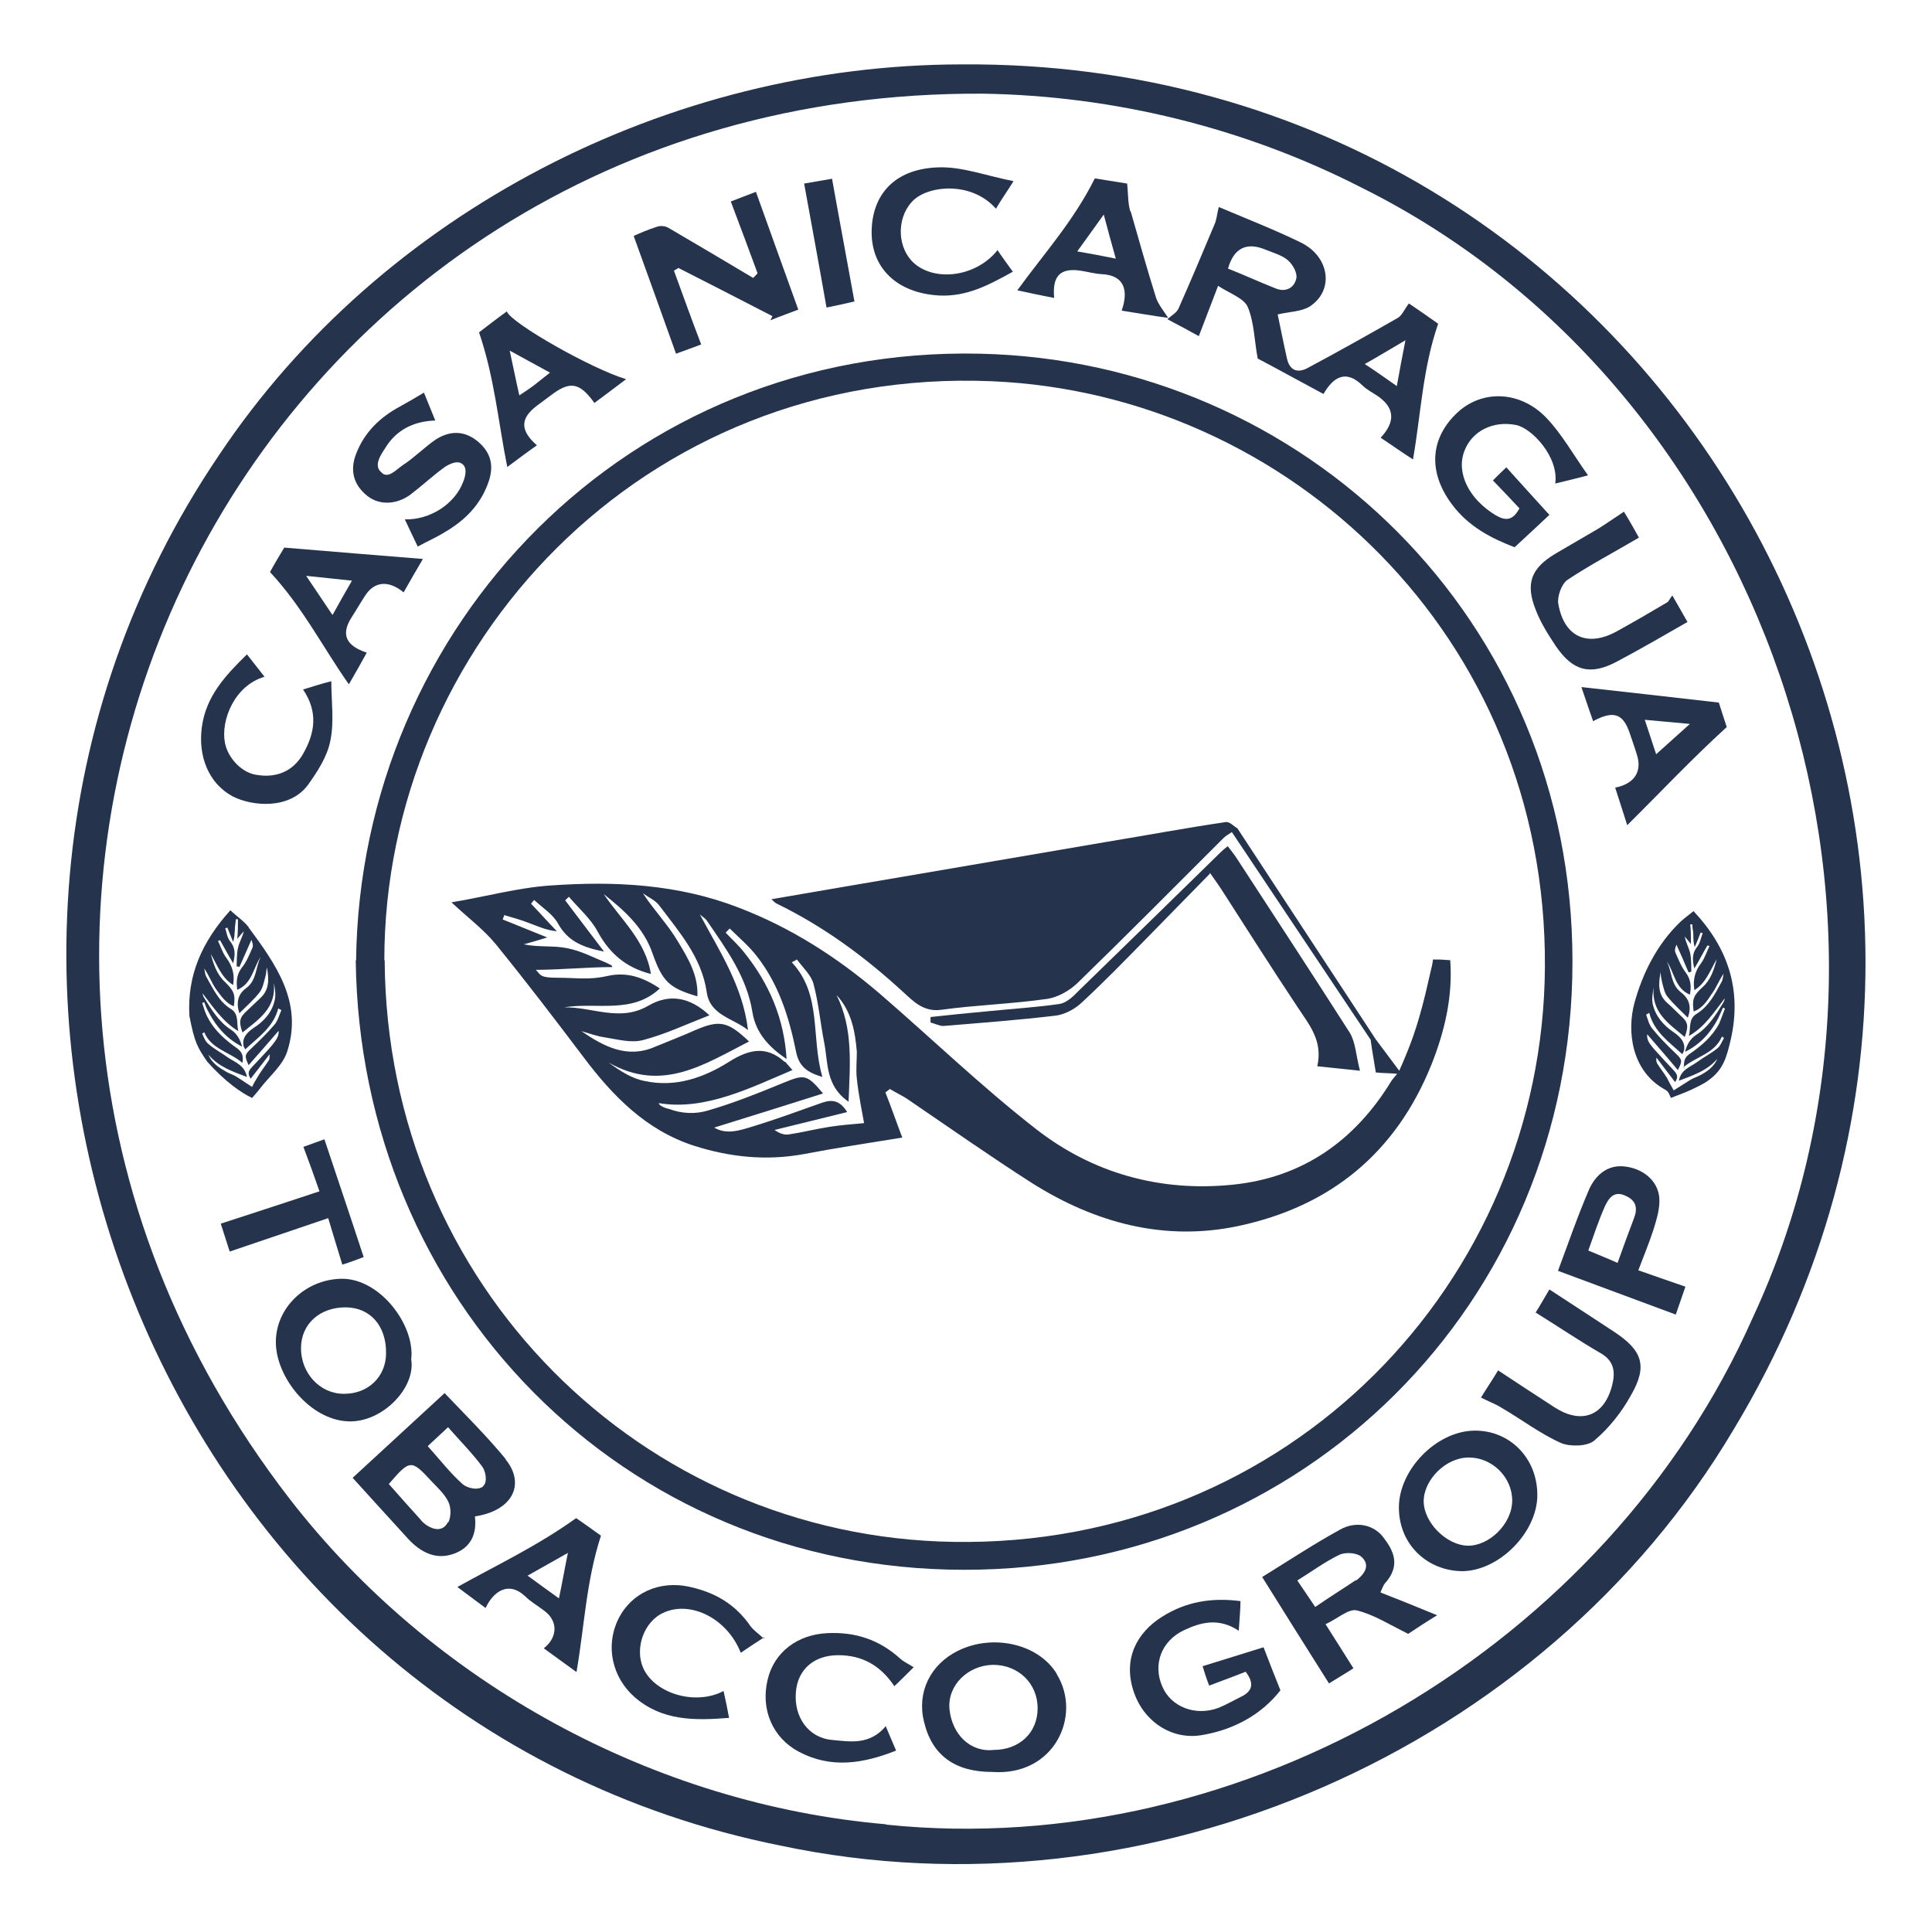
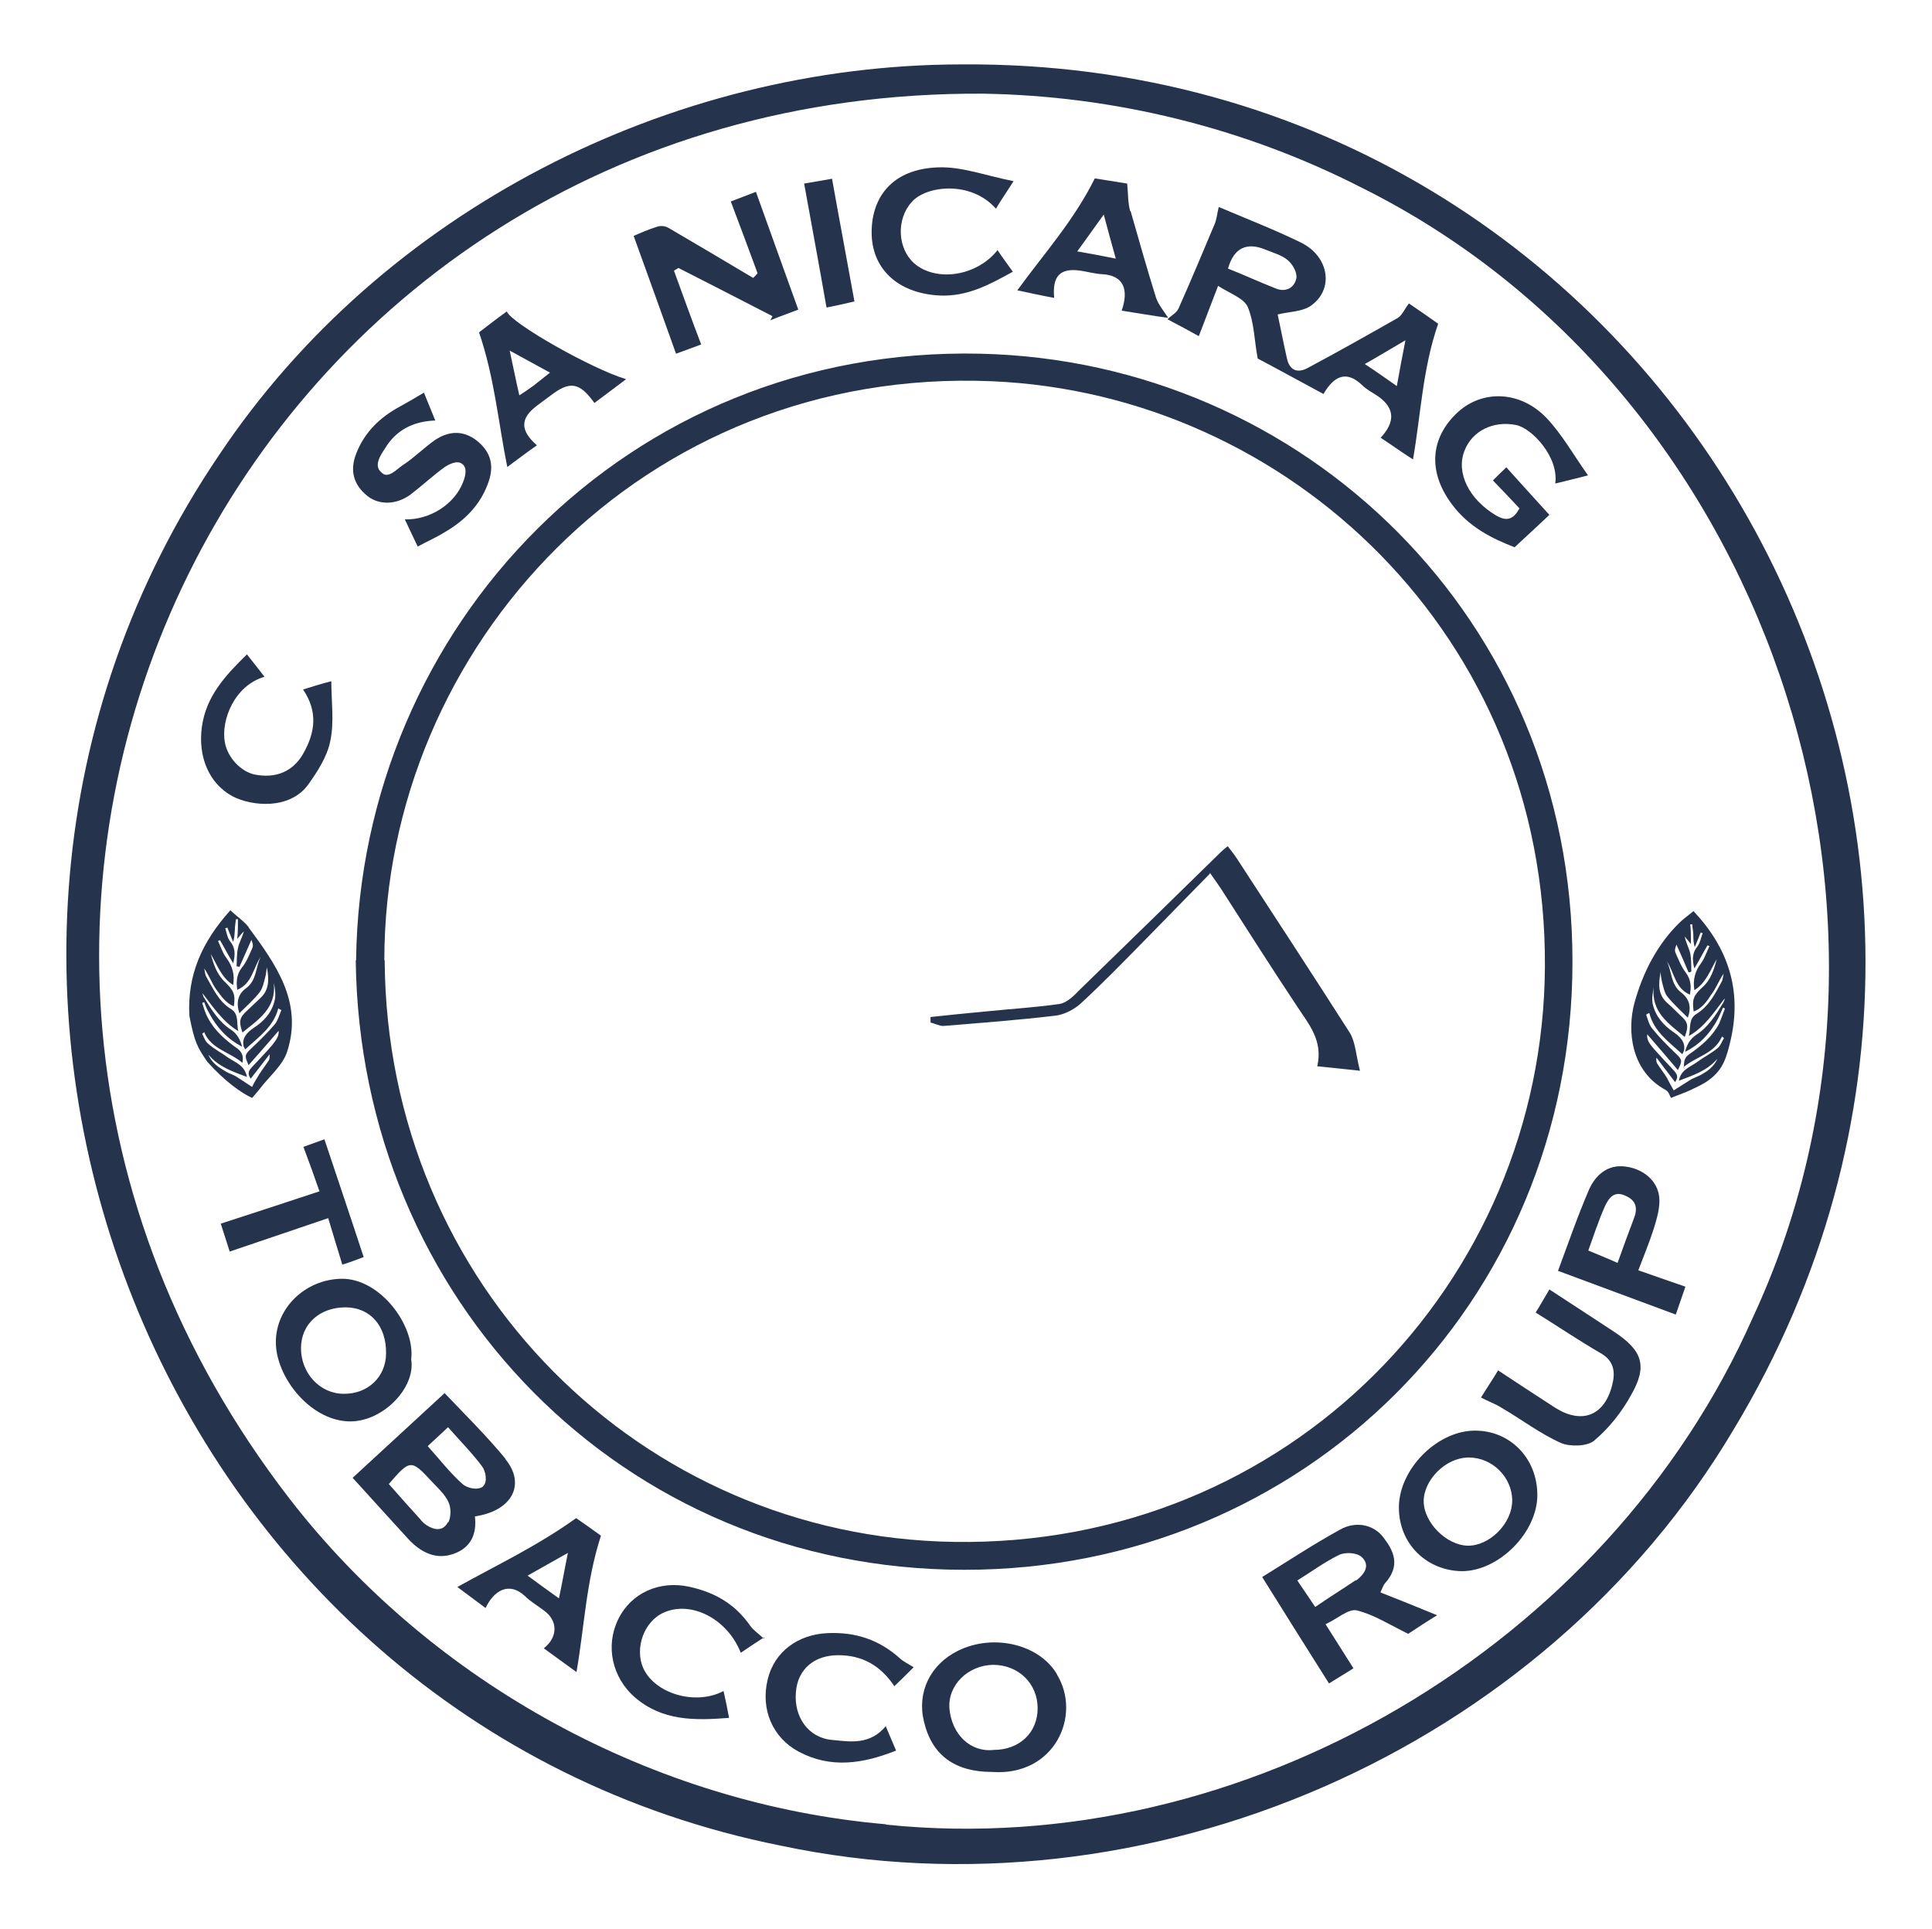
<svg xmlns="http://www.w3.org/2000/svg" version="1.1" viewBox="0 0 561 560">
  <defs>
    <style>
      .cls-1 {
        fill: #25334d;
      }
    </style>
  </defs>
  <g>
    <g id="Layer_1">
      <g id="Layer_1-2" data-name="Layer_1">
        <g id="Layer_1-2">
          <g>
            <path class="cls-1" d="M279.3,18.7c205.1-1.5,329.4,221.5,224.2,396.2-55.5,93.6-170.6,143.5-276.8,121C45.7,499.7-39.3,283.9,63.7,132,110.9,61.4,194.4,18.8,279.1,18.7h.2,0ZM257.3,529.8c104.1,10.7,209.6-52,251.7-147.3,55-118.2,3.6-269.7-113.6-328-34-17.4-71.9-26.7-110-27.3-215.3-1.2-332.9,237.5-201.3,408,41.5,53.6,105.8,88.7,173.2,94.5h.2-.2Z" />
            <path class="cls-1" d="M103.4,278.8c1.2-97.1,79-178.4,181.2-176.1,93.9,2.1,172.1,77.2,172,176.6,0,99.3-78.4,176.6-176.6,176.5-99.3,0-175.5-78.6-176.7-176.9h0ZM111.7,278.9c.6,94.4,74.8,167.4,165.2,168.8,97.3,1.6,171.2-75.4,171.7-167,.6-96-74.5-166.3-160.5-170-101.5-4.3-176.5,77.1-176.5,168.1h.1Z" />
            <path class="cls-1" d="M220,79.4c-2.5-6.8-5-13.5-7.8-20.9,2-.8,4.8-1.8,7.3-2.8,4.1,11.4,8.1,22.6,12.3,34.2-2.3.9-5.2,1.9-8.1,3.1.2-.4.4-.8.6-1.2-9.1-4.7-18.1-9.3-27.3-14-.4.3-.9.5-1.3.8,2.6,7.1,5.1,14.1,7.9,21.4-2,.8-4.9,1.8-7.3,2.7-4.1-11.4-8.1-22.7-12.3-34.2,1.8-.8,4.3-1.9,6.9-2.7.9-.3,2.2-.2,3.1.3,8.2,4.8,16.5,9.7,24.7,14.6.5-.5,1-1,1.4-1.5h0v.2Z" />
-             <path class="cls-1" d="M351.1,489.4c-.7-1.8-1.4-3.9-1.9-5.6,6.2-1.9,12.2-3.8,17.7-5.5,1.6,4.2,3.1,8,4.9,12.5-5.3,6.8-13.2,11.4-22.8,13-8.7,1.5-16.9-3.9-19.8-12.6-3.2-9.5.9-17.2,8.3-21.8,6.8-4.3,14.3-5.6,22.7-4.5,0,2.6-.3,5.1-.5,8.6-5.9-3.9-11.1-2.4-15.8-.2-6.7,3.1-9.2,10-6.4,16.4,2.5,5.9,9.6,8.7,16.3,6.2,2.2-.9,4.3-2.1,6.5-3.2,3.4-1.6,4-3.9,1.4-7.3-3.2,1.3-6.6,2.5-10.5,4h-.1Z" />
            <path class="cls-1" d="M461.2,138c-4.1,1.1-6.8,1.7-9.6,2.4,1.1-7.7-6.8-16.1-11.4-17-6.6-1.3-12.8,1.7-15,7.6-2.4,6.3,1.3,13.9,9.1,18.6,2.9,1.7,5,1.6,6.9-2-2.4-2.6-4.9-5.2-7.7-8.1,1.1-1.1,2.6-2.6,3.9-3.8,4.4,4.9,8.5,9.4,12.5,13.8-3.2,3-6.4,6-10.1,9.4-6.5-2.5-13.4-5.9-18.3-12.6-6.9-9.3-6.3-19.2,1.9-26.7,7.2-6.5,18.1-6.1,25.6,1.7,4.5,4.7,7.7,10.5,12.1,16.7h.1Z" />
            <path class="cls-1" d="M117.6,150.8c7.3.2,14.5-4.5,16.9-10.9.6-1.5,1.3-4.1-.3-5.2-1.4-1.1-3.6,0-4.9.8-3.5,2.5-6.7,5.5-10.1,8.1-4.1,3-9,3.1-12.4.5-4.1-3.2-5.3-7.4-3.4-12.3,2.4-6.3,7-10.7,12.8-13.8,2.2-1.2,4.4-2.5,6.9-4,1,2.4,2,5,3.3,8.1-6.5.2-11.5,2.9-14.6,8.1-1.2,1.8-3.4,5-1.1,6.9,1.9,2.2,4.5-.9,6.2-2,3.4-2.2,6.2-5.1,9.5-7.4,4-2.6,8.1-2.8,12,.2,3.9,3.1,5.2,6.9,3.5,11.9-2.3,6.8-7,11.4-12.9,14.8-2.4,1.5-5,2.6-7.7,4.1-1.2-2.5-2.4-5-3.7-7.8v-.2h0Z" />
            <g>
              <path class="cls-1" d="M69.1,278.1" />
              <path class="cls-1" d="M70,285.9c-.6-.3-1.2-.5-1.7-.8" />
            </g>
            <path class="cls-1" d="M430.1,405.7c1.7-2.8,3.5-5.4,4.9-7.8,5.6,3.7,11.1,7.3,16.5,10.8,7.7,4.9,14.3,2.5,16.6-6.4,1-3.8.7-7.2-3.5-9.5-6.2-3.6-12.1-7.6-18.7-11.7,1.2-1.8,2.6-4.4,4-6.7,6.4,4.2,12.6,8.2,18.8,12.3,8.2,5.4,9.8,9.9,4.9,18.4-2.7,4.9-6.4,9.6-10.7,13.2-2,1.7-7,1.8-9.6.7-6.1-2.7-11.5-6.9-17.4-10.3-1.7-1.1-3.6-1.7-6-3h.2Z" />
-             <path class="cls-1" d="M471.5,148.5c1.5,2.4,3,5.1,4.4,7.6-7.1,4.2-14.2,7.9-20.8,12.3-1.7,1.2-3,4.9-2.6,7,1.7,9.6,8.5,12.6,17,7.9,4.9-2.7,9.7-5.5,14.6-8.4.5-.3.7-1,1.5-2,1.6,2.8,3.1,5.4,4.4,7.7-7,4-13.7,7.9-20.5,11.5-7.7,4.1-12.8,2.8-17.8-4.6-2.2-3.3-4.4-6.8-5.8-10.5-3-7.6-1.3-12,5.7-16.2,4.2-2.5,8.3-4.8,12.5-7.3,2.4-1.5,4.7-3.1,7.4-4.9h0Z" />
            <path class="cls-1" d="M221.9,475.4c-2.3,1.5-4.5,2.9-6.8,4.5-3.9-9.9-14.4-15.2-22.3-11.7-5.8,2.5-8.6,10.4-6,16.2,3.4,7.4,15.2,10.9,23.3,6.6.6,2.6,1.1,5.1,1.6,7.8-10.1.8-19.4.9-27.4-6-6.5-5.7-8.6-14.8-4.8-22.6s12.1-11.3,20.5-9.5c7.5,1.6,13.4,5,17.8,11.3,1,1.4,2.4,2.3,3.9,3.7h.2v-.3Z" />
            <path class="cls-1" d="M96.2,197.6c0,6.1.9,12-.3,17.6-.9,4.5-3.7,8.8-6.4,12.6-5.3,7.3-16.2,6.4-22,3.4-7-3.8-10-11.7-8.9-20,1.2-9,6.7-14.9,13.1-21.2,1.6,2,3.3,4.2,5.1,6.5-8.8,2.6-12.7,12.7-11.5,19.1.8,4.4,4.7,8.5,8.7,9.3,6.1,1.2,11.1-.9,14-6,3.5-6.1,4.4-12.2,0-18.7,2.7-.8,5-1.6,8.2-2.4v-.2h0Z" />
            <path class="cls-1" d="M289.5,72.4c1.6,2.4,3.1,4.4,4.6,6.5-6.9,3.8-13.3,7.3-21.4,6.9-12.4-.7-19.6-8.1-19.6-18.3s5.9-18.4,19.2-18.9c6.9-.3,13.9,2.4,22,4-2.2,3.5-3.7,5.6-5.1,8-7.3-8.3-20.4-6.7-24.5-1.9-4.5,5-4.1,13.5.8,17.8,6.3,5.4,18,3.8,24.1-3.8h0v-.3Z" />
            <path class="cls-1" d="M257.1,501c1.2,2.8,2.1,4.9,3.1,7.3-9.6,3.8-18.9,5.3-28.3.3-7.5-4-11.1-12.2-9-20.9,1.9-8.1,8.8-13.1,17.3-13.5,8.2-.4,15.1,1.9,21.2,7.4,1,.9,2.3,1.5,3.9,2.5-1.9,1.9-3.7,3.7-5.6,5.5-4.1-6.1-9.4-9-16.3-9s-11.8,4-12.3,10.8c-.6,7.1,3.6,13.2,10.5,13.8,5.2.5,11,1.6,15.7-4.1h-.2Z" />
            <path class="cls-1" d="M92.8,346c-1.6-4.6-3-8.5-4.7-13,1.9-.7,4.2-1.5,6.1-2.2,3.8,11.4,7.6,22.6,11.4,34.2-1.6.6-3.9,1.5-6.2,2.2-1.4-4.5-2.6-8.6-4.1-13.5-9.8,3.3-19.1,6.5-28.6,9.7-.8-2.5-1.8-5.6-2.6-8.1,9.6-3.1,19-6.2,28.7-9.4h0Z" />
            <path class="cls-1" d="M248.2,87.5c-2.5.6-5.6,1.3-8.2,1.8-2.1-12-4.3-23.9-6.5-36,2.3-.4,5.3-.9,8.1-1.4,2.1,11.8,4.3,23.4,6.5,35.6h0Z" />
            <path class="cls-1" d="M409.2,88c-1.3,1.6-2,3.5-3.3,4.3-8.6,4.9-17.3,9.8-26.1,14.5-2.9,1.6-5.3.9-6.1-2.7-1-4.4-1.8-8.6-2.7-12.8,3.3-.8,6.9-.8,9.3-2.3,7.2-4.7,5.8-14.5-2.6-18.6-7.8-3.8-15.8-6.9-23.8-10.3-.5,1.9-.6,3.7-1.3,5.2-3.4,8.1-6.8,16.2-10.4,24.3-.6,1.3-2.1,2-3.2,3.1h0c3.1,1.6,6.2,3.3,9.1,4.9,1.9-5,3.6-9.4,5.6-14.6,3.4,2.2,7.5,3.6,8.6,6.1,1.9,4.5,1.9,9.7,2.9,15,5.7,3,12.4,6.7,19.1,10.3,2.9-5,6.5-7.1,11.2-2.6,1.4,1.4,3.1,2.2,4.7,3.3,4.8,3.4,5,7.4.7,12,3.2,2.1,6.4,4.4,9.4,6.3,2.3-13.3,2.8-26.4,7.3-39.4-2.4-1.7-5.5-3.9-8.5-5.9h0ZM356.6,77.9c1.7-5.9,5.4-7.7,10.9-5.4,2.2.9,4.8,1.6,6.5,3.1,1.4,1.2,2.8,3.7,2.4,5.3-.6,2.7-3.1,4.1-6.1,2.8-4.6-1.8-9.1-3.9-13.7-5.7h0ZM405.6,112.1c-3-2.1-5.8-4.1-9.3-6.4,4.1-2.3,7.5-4.4,11.8-6.9-1,5-1.7,8.9-2.5,13.3Z" />
            <path class="cls-1" d="M146.8,423.6c-5.6-6.8-11.9-13-17.7-19.1-8.9,8.2-17.7,16.3-26.7,24.6,5.1,5.6,10.6,11.7,16.1,17.7,3.6,3.9,8.1,6.3,13.4,4.3,4.9-1.8,6.6-5.8,6-10.8,10.8-1.6,14.9-9.3,8.8-16.7h0ZM130,442.1c-1.4,2.6-4,2.2-6.2.7-.7-.5-1.3-1-1.7-1.6-3.1-3.4-6.2-6.9-9.2-10.3,6.2-7.2,6.5-7.2,12.5-.7,1.7,1.8,3.8,3.7,4.8,5.9.8,1.6.8,4.3,0,5.9h-.2ZM140.3,431.6h0c-1.7,1.3-4.8.4-6-.7-3.6-3.2-6.5-7-10.1-11,2-1.9,3.8-3.5,5.9-5.5,3.5,4,7,7.5,9.9,11.4,1,1.3,1.7,4.6.2,5.8h.1Z" />
            <path class="cls-1" d="M400.9,462.2c.6-1.3.8-1.9,1.2-2.4,4.7-5.2,2.6-9.5-.4-13.4-2.8-3.7-8-4.9-12.7-2.2-7.8,4.3-15.2,9.2-22.5,13.7,6.6,10.6,12.9,20.6,19.4,30.9,2.2-1.4,4.8-2.9,7.1-4.4-2.8-4.5-5.3-8.3-8.1-12.8,3.5-1.6,6.7-4.6,9.1-4,4.9,1.2,9.4,4.1,14.9,6.8,2.1-1.4,5.3-3.5,8.4-5.4-5.6-2.3-11-4.5-16.4-6.6v-.2ZM393.7,458.8c-3.7,2.5-7.6,4.9-11.8,7.8-1.7-2.6-3.4-5-5.2-7.7,4.2-2.6,8-5.4,12.1-7.4,1.8-.9,5.2-.7,6.6.6,2.6,2.4.8,5-1.6,6.8h-.1Z" />
            <path class="cls-1" d="M119.4,394.7c1.2-9.9-9.1-23.6-20.3-23.4-10.3.2-19,8.3-19,18.4s9.8,22.5,20.9,23c9.9.5,19.8-9.7,18.4-18ZM99.8,404.7c-6.9,0-12.4-6-12.4-13.2s5.6-11.9,12.9-11.9,11.9,5.5,11.8,13.3c0,6.9-5.3,11.9-12.3,11.8h0Z" />
            <path class="cls-1" d="M306.9,486.1c-5.1-8.6-18.3-11.9-28.7-6.8-8.1,4-12,12.1-9.9,20.6,2.3,9.7,8.9,14.6,19.8,14.6,18.1,1.3,26.1-16.4,18.8-28.3h0ZM288.6,508.1c-6.8.8-12.2-4.5-12.9-11.9-.6-6.9,5.4-12.7,12.7-12.8,7.3,0,12.9,5.4,12.9,12.6s-5.4,12.1-12.7,12.1h0Z" />
            <path class="cls-1" d="M428,415.4c-11,.2-21.8,11.4-21.8,22.3s8.4,18.4,18.3,18.5c10.7,0,21.9-11.2,21.9-22.1s-8.2-18.9-18.4-18.7h0ZM426.1,448.8c-6.2-.2-12.7-6.8-12.7-12.9s6.3-12.7,13.1-12.7,12.6,5.7,12.6,12.5-6.8,13.3-13,13.1Z" />
            <path class="cls-1" d="M475.7,368.9c1.6-4.2,3.2-8.1,4.5-12.1.9-3,1.9-6.2,1.6-9.2-.5-4.8-4.7-8.3-10-8.9-4.9-.6-8.4,2.4-10.3,6.5-3.5,8.1-6.4,16.6-9.1,23.8,11.5,4.3,22.7,8.4,34.2,12.7.9-2.5,1.9-5.6,2.8-8.1-4.7-1.6-8.9-3.1-13.8-4.8h0ZM474.4,353.9c-1.6,4.2-3.1,8.3-4.7,12.8-3.1-1.4-5.7-2.4-8.5-3.6,1.6-4.5,3-8.7,4.8-12.8,1.1-2.3,2.6-4.7,6-3.1,3.2,1.4,3.6,3.7,2.4,6.7h0Z" />
-             <path class="cls-1" d="M499.1,204c-13.7-1.6-26.6-3-39.9-4.5,1.2,3.4,2.2,6.6,3.4,9.9,5.9-3.2,8.7-2.2,10.6,3.4.7,2.1,1.5,4.3,2.1,6.3,1.6,4.9-.7,8.5-6.3,9.6,1.2,3.6,2.3,7.2,3.5,10.9,9.6-9.5,18.6-19.1,28.9-28.5-.7-2-1.7-5.3-2.3-7.1h0ZM480.9,219c-1.1-3.3-2.1-6.4-3.3-10,4.1.4,7.9.7,13.1,1.2-3.8,3.4-6.6,5.9-9.8,8.8h0Z" />
            <g>
              <path class="cls-1" d="M328.2,61.4c-.7-2.4-.6-5-.9-8.1-3.1-.5-6.8-1.1-9.4-1.5-6.1,12.3-14.8,21.9-22.5,32.5,3.3.7,6.9,1.5,10.7,2.2-.6-6.4,1.8-8.8,7.7-7.9,2,.3,4.1.9,6.1,1,6.5.3,7.9,4.6,5.8,10.6,4.6.7,9,1.5,13.5,2.1-1.2-1.9-2.8-3.8-3.5-5.8-2.6-8.3-5-16.8-7.4-25.2h-.1ZM312.8,73c2.7-3.8,4.8-6.6,7.7-10.7,1.3,4.9,2.3,8.5,3.5,12.8-3.9-.8-7.1-1.4-11.2-2.1Z" />
              <path class="cls-1" d="M339.3,92.5h-.2.2Z" />
            </g>
-             <path class="cls-1" d="M82.6,158.9c-1.1,1.8-3,5-4.2,7.2,9.5,10.2,15.3,21.8,22.9,32.6,1.8-3.1,3.5-6.1,5.2-9.2-6.1-2-7.5-5.3-4.5-10.1,1.3-2,2.5-4.1,3.8-6.1,2.7-4.5,6.9-5,11.4-1.3,1.9-3.4,3.9-6.8,5.6-9.7-13.3-1.1-26.3-2.1-40.3-3.3h0ZM96.5,178.5c-2.8-4.2-4.9-7.3-7.6-11.3,4.8.5,8.5.9,13.3,1.4-1.9,3.3-3.5,6.1-5.6,9.9h-.1Z" />
            <path class="cls-1" d="M167.3,440.8c-11.3,8.1-23,13.6-34.5,20,2.7,2,5.5,4.1,8.2,6.1,2.3-4.9,6.7-7.9,11.5-3.4,1.6,1.6,3.6,2.7,5.4,4.1,4.1,2.9,4.2,7.7,0,11,3.2,2.3,6.4,4.7,9.5,6.9,2.3-13.3,2.8-26.4,7.1-39.6-2.2-1.6-5.3-3.8-7.2-5.1h0ZM162.3,464.1c-3.5-2.5-6.1-4.4-9.1-6.6,3.9-2.2,7.3-4.1,11.7-6.6-1,4.9-1.6,8.5-2.6,13.2h0Z" />
            <path class="cls-1" d="M147.2,90.4c-3.1,2.2-6.1,4.6-8.1,6.1,4.5,13.2,5.6,26.2,8.2,39.1,2.7-2,5.6-4.2,8.6-6.3-4.9-4.3-4.9-7.8,0-11.5,1.3-1,2.6-1.9,3.9-2.9,5.7-4.4,8.5-3.9,12.8,2.1,3-2.2,6-4.5,9.2-6.9-10-3-33.1-16.1-34.6-19.6h0ZM154.9,112c-1.2.9-2.3,1.6-4.1,2.8-1-4.3-1.7-8-2.8-13,4.6,2.5,7.9,4.3,11.7,6.4-2,1.6-3.4,2.7-4.8,3.8h0Z" />
            <path class="cls-1" d="M351.3,253.7c-6.6,6.7-12.6,12.9-18.7,19.1-6.1,6.2-12.2,12.5-18.6,18.4-1.9,1.8-4.9,3.4-7.5,3.7-10.9,1.3-21.7,2.1-32.6,3-1.2,0-2.4-.7-3.7-1v-1.6c5.6-.6,11.3-1.2,16.9-1.7,6.9-.7,13.8-1.1,20.6-2.1,1.9-.3,3.9-2.1,5.4-3.7,13.8-13.4,27.6-26.9,41.3-40.3.6-.6,1.2-1.1,2.1-1.8,1,1.3,1.8,2.3,2.6,3.5,11,16.9,22,33.7,32.8,50.6,1.7,2.7,1.8,6.5,3,11.1-4.9-.5-8.4-.9-12.4-1.3,1.7-7.5-2.4-12.1-5.8-17.3-7.5-11.3-14.7-22.6-22-34-.9-1.4-1.8-2.6-3.4-4.9h0v.3Z" />
            <path class="cls-1" d="M72.2,269.2c-1.5-1.9-3.7-3.3-5.3-4.9-8.2,9.1-12.6,18.8-11.9,30.7,1.5,7.8,2.4,9.2,5.2,13.3,5.1,5.7,9.8,9,13,10.5.7-.8,1.5-1.7,2.2-2.6,2.7-3.6,6.7-6.8,8-10.9,4.6-14.3-3.3-25.3-11.2-36h0ZM71.9,309.6c3.1-3.5,6.1-6.9,9-10.3.2,1.6-.9,2.9-1.9,4.2-1.8,2.1-3.9,4.3-5.8,6.3-.9,1-1.5,1.8-.4,3.4,1.9-2.4,3.7-4.8,5.5-7.1,0,.6,0,1.3-.2,1.7-.9,1.4-1.9,2.7-2.8,4.1-.8,1.3-1.6,2.6-2.1,3.7-1.3-.8-2.8-1.9-4.6-3-.9-.6-1.9-.8-2.9-1.4-2.1-1.2-4.2-2.5-5.2-5,2.9,3.5,6.9,4.9,11.2,6.5-.6-3.3-3.3-4.2-5.3-5.5-1.9-1.4-4.1-2.5-5.9-4.1-.9-.7-1.3-1.9-1.8-3,.2,0,.4-.3.6-.4,2,4.9,7.3,5.7,11.1,8.9.3-1.8,0-3-1.4-4.1-3.4-2.4-6.6-5.1-8.6-8.9-.8-1.4-1.2-2.9-1.7-4.4.2,0,.4-.2.6-.2.4,1.1.8,2.1,1.4,3.1,2.2,4.2,5.3,7.6,9.6,9.8h0c-.5-1.9-1.4-3.7-3.2-4.9-3.6-2.3-5.7-5.9-7.9-9.4-.2-.3-.3-.8-.4-1.2,3.1,4,5.8,8.2,10.4,11-.6-2.2.3-4.9-2.1-6.4-3.6-2.2-5.2-5.9-7.2-9.4-.4-.7-.4-1.6-.6-2.4,1.4,2,2.2,4.3,3.5,6.1,1.4,1.9,2.7,3.9,5.1,4.9.5-3.5,0-4.5-2.5-7-2.4-2.2-3.4-5.2-4.2-8.2,1.9,3.2,3.1,6.9,6.5,9,.5-3-.2-5.5-2-7.9-1.1-1.5-1.6-3.2-2.4-4.9.2,0,.4-.2.6-.2,1.2,2.1,2.3,4.2,3.8,6.7.7-2.7.6-4.6-.9-6.4-.8-1-1-2.5-1.4-3.8.2,0,.4,0,.6-.2l1.7,4.2c.4-1.3.4-2.3.5-3.5,0-1.1.2-2,.3-3.1h.6c0,1.8,0,3.6-.2,5.7.8-1,1.4-1.6,1.9-2.2-.4,1.7-1.4,3.3-1.7,4.9-.4,1.7-.3,3.6-.4,5.3.3,0,.5,0,.8.2,1.2-2.6,2.3-5.2,3.5-7.9.3.8.6,1.6.3,2.3-.9,2-1.7,4.1-3.1,5.8-1.6,2.1-1.6,4.3-1.3,6.4,4.3-1.8,4.6-6.3,6.8-9.6-1.5,3-1.1,6.8-4.2,9.1-2.4,1.7-3,4.2-2,7.3,2.1-2.1,4.3-4,5.9-6.1.9-1.2,1.2-2.8,1.6-4.3.3-1,.3-1.9.5-2.9.6,3.3.8,6.4-1.9,8.9-1.3,1.2-2.5,2.4-3.8,3.6-2.3,2.1-2.5,3.1-1.4,6.4,4.7-3.8,9.9-7.1,9.1-14.4.4,1.7.6,3.4.3,4.9-.8,3.7-3.2,6.3-6.2,8.2-2,1.4-3.3,2.9-2.9,5.1,0,.3.3.6.5,1.1,3.9-3.6,8.2-6.5,9.6-11.9.3.2.6.3.9.5-.6,1.4-1,3-1.9,4.1-2.1,2.5-4.5,4.8-6.8,7-1.9,1.8-2.1,2.1-.8,4.9h0l-.3.3Z" />
          </g>
          <path class="cls-1" d="M491.8,264.5c-1.3,1.1-2.6,2-3.8,3.1-6.8,6.5-11,14.9-13.4,23.6-2.2,8.1-1,19.9,9.1,25.3.9.5,1.2,1.8,1.5,2.3,1.6-.7,3.8-1.4,5.7-2.3,1.8-.9,3.6-1.6,5.3-2.9,4.3-3.1,5.2-6.8,6.4-11.9,3.2-14.3-.8-26.5-10.9-37.2h0ZM488.8,309.9c3.8-3.2,9-3.9,11.2-8.9.2,0,.4.3.6.4-.6,1-1,2.2-1.8,2.9-1.8,1.5-4,2.6-5.9,4-2,1.5-4.8,2.2-5.4,5.5,4.2-1.6,8.2-2.9,11.2-6.4-1.1,2.5-3.1,3.8-5.2,4.9-1,.5-2,.8-2.9,1.4-1.6,1-3.3,2.1-4.6,2.9-.6-1-1.3-2.3-2-3.7-.9-1.4-1.9-2.7-2.8-4.1-.3-.5-.3-1.2-.2-1.7,1.7,2.3,3.6,4.7,5.4,7.1,1.1-1.6.5-2.4-.4-3.4-1.9-2-3.9-4.2-5.8-6.3-1.1-1.3-2.1-2.5-1.9-4.2,2.9,3.4,5.9,6.8,8.9,10.4,1.4-2.7,1.3-3-.7-4.9-2.3-2.2-4.7-4.6-6.7-7.1-1-1.2-1.3-2.7-1.8-4.1.3-.2.6-.3.9-.5,1.4,5.5,5.7,8.4,9.6,12,.2-.4.4-.8.5-1.1.4-2.3-.9-3.8-2.9-5.2-3-2-5.4-4.7-6.2-8.3-.3-1.6,0-3.2.3-4.9-.8,7.4,4.5,10.7,9,14.5,1.2-3.3,1-4.3-1.4-6.4-1.3-1.2-2.4-2.4-3.8-3.6-2.7-2.5-2.4-5.6-1.8-8.9,0,1,.2,1.9.4,2.9.4,1.5.7,3.2,1.6,4.3,1.7,2.1,3.8,4,5.9,6.1,1.1-3.1.5-5.4-1.9-7.3-3.1-2.3-2.7-6.1-4.2-9.1,2.2,3.3,2.4,7.9,6.7,9.7.4-2.1.4-4.3-1.2-6.4-1.3-1.7-2.1-3.8-3-5.8-.3-.7,0-1.6.3-2.3,1.2,2.6,2.3,5.2,3.5,8,.3,0,.5,0,.8-.2,0-1.8,0-3.7-.3-5.3-.4-1.6-1.3-3.2-1.6-4.9.5.7,1.1,1.3,1.8,2.2,0-2.1,0-4-.2-5.7h.6c0,1.1.3,2,.3,3.1s0,2.2.4,3.5c.6-1.4,1.2-2.8,1.7-4.2.2,0,.4,0,.6.2-.5,1.3-.7,2.7-1.5,3.8-1.5,1.8-1.6,3.7-.9,6.4,1.5-2.5,2.6-4.7,3.8-6.7l.6.2c-.8,1.6-1.4,3.5-2.4,4.9-1.8,2.3-2.5,4.9-2,7.9,3.4-2.1,4.6-5.8,6.5-9-.8,3-1.7,6-4.2,8.2-2.6,2.4-3,3.5-2.5,7,2.4-.9,3.8-2.9,5.1-4.9,1.4-1.8,2.2-4.1,3.6-6.1-.2.8-.2,1.7-.6,2.4-1.9,3.5-3.7,7.1-7.3,9.3-2.4,1.5-1.6,4.1-2.2,6.4,4.6-2.6,7.3-6.9,10.4-10.9,0,.4-.2.8-.4,1.2-2.1,3.5-4.3,7.1-7.9,9.4-1.8,1.2-2.7,2.9-3.2,4.9h0c4.3-2.1,7.4-5.5,9.6-9.7.5-1,.9-2,1.4-3.1.2,0,.4.2.6.2-.6,1.5-1.1,3-1.7,4.4-2,3.8-5.2,6.5-8.7,8.9-1.4,1-1.6,2.1-1.5,4.1h.2l-.4-.3Z" />
-           <path class="cls-1" d="M421,278.8c-2.4-.2-3-.2-4.9-.2-.2,1.4.2-.2-2.2,10-2.5,10.2-4.5,15.3-7.6,22.3l-6.8-9.1-40.2-61.3c-1-.5-2.2-2-3.4-1.8-11.6,1.7-23.3,3.9-34.9,5.8-16.4,2.8-32.7,5.6-49.1,8.4-15.8,2.7-31.7,5.4-47.9,8.2.7.6,1,1,1.4,1.2,13.6,6.6,25.6,15.4,36.7,25.6,3.1,2.8,6,6,11.2,5.3,10.2-1.4,20.7-1.7,31-3.2,3-.5,6.3-2.4,8.5-4.5,14.3-13.9,28.2-27.9,42.3-42,.7-.7,1.5-1.2,2.6-1.9h0s40.3,60.3,40.3,60.3c.4,3.2,1.1,6.8,1.5,9.5,1.7.2,4.6.2,6.2.4-.5.6-1.4,1.6-1.7,2.1-10.6,17.4-25.9,28.1-46.2,30.1-20.9,2.1-40.5-3.3-57-16.2-15.8-12.3-30.4-26.4-45.6-39.5-12.2-10.4-25.6-19-40.8-24.8-17.6-6.8-36-7.7-54.4-6.4-9.4.6-18.7,3.2-28.9,4.9,4.8,4.5,9.4,7.9,12.9,12.2,8.7,10.7,17.1,21.7,25.4,32.7,8.5,11.3,18.2,21.3,32.2,25.8,10.4,3.3,20.9,4.4,31.8,2.4,9.4-1.8,18.8-3.2,28.6-4.8-1.9-5-3.3-9.1-4.9-13.1.4-.3.9-.7,1.3-1,1.8,1.1,3.8,2,5.5,3.2,11.9,8.1,23.7,16.4,35.9,24.2,18.3,11.5,38.3,16.9,59.7,12.4,26.9-5.7,45.9-21.3,56.2-47,3.8-9.6,6.2-19.7,5.4-30.3ZM240.8,327.2c-3.9.6-7.8,1.6-11.8,2.2-1.4.2-2.8-.4-4.1-1.3,6.9-1.7,13.8-3.4,21.1-5.2-2.4-3.9-5-3.6-7.9-2.5-6.5,2.3-13,4.7-19.6,6.7-3.8,1.2-7.7,2.4-11.1.3,10.4-3.2,20.8-6.5,31.6-9.9-4.7-5.6-5.4-5.6-11.5-3.1-7.3,3-14.5,5.9-22.1,8.1-3.4,1-7.4.9-11.1-.5-.7-.1-3-.9-3-1.7,13.6,2.3,27.1-4.7,38.8-9.6-.9-1-1.5-1.7-2.1-2.4h-.2c-5.3-4.8-10.4-3.6-16.1,0-7.3,4.6-15.5,7.5-24.4,5.6-3.8-.7-7.2-2.9-10.6-5.4,15.5,8.9,27.9.5,40.8-6.1-6.2-5.9-8.6-6.3-15.6-3.3-3.8,1.7-7.7,3.2-11.6,4.8-8.1,3.6-14.9,0-21.5-4.5,2.2.6,4.5,1.5,6.8,1.8,3.7.6,7.7,1.7,11.1.8,6.5-1.7,12.6-4.6,19.3-7.2-5.7-5.3-11.6-6.4-17.9-2.7-8.2,4.7-16.2.2-24.3.4,9.4-1.6,19.7,2.1,27.8-5.5-4.4-2.9-9.2-5-15.3-3.6-5.2,1.2-9.1.5-14.3.5s-4.9-.7-6.4-2.3c7,0,15.2-.8,22.2-.8,0-.6-.8-.7-1.6-1.2-4-1.6-7.4-3.5-11.6-4.3-4-.8-8.2-.2-12.5-1.1,1.9-.5,3.8-1.1,6.8-2-4.8-1.9-8.8-3.6-12.9-5.2,0-.4.4-.9.4-1.3,2.4.7,4.9,1.4,7.2,2.3,2.5.9,4.9,2.1,8.1,2.4-2.6-2.7-5-5.4-7.5-8,.3-.4.6-.7.9-1.1,2.3,2.2,5.4,4.1,6.9,6.8,2.7,4.9,6.7,6.9,13.4,8.2-4.3-5.7-7.8-10.2-11.3-14.9.4-.3.7-.7,1.1-1,2.9,3.4,6.4,6.4,8.4,10.2,3.5,6.4,8.3,10.4,15.4,12.2-1.5-9.6-8.7-15.8-13.7-23.2,6,4.8,11.6,9.7,14.2,17.3,2.9,8.2,4.9,10,13,12.4.3-6.2-2.8-11.2-5.7-16-2.9-4.9-6.9-9-10.1-13.9,1.7,1.2,3.6,2,4.8,3.6,5.7,7.6,12.2,14.9,13.7,25,.9,6.8,7.6,7.6,12,11.1-1.5-12.7-8.2-22.8-14-33.6.6.6,1.6,1.1,2.1,1.9,5.7,8.3,11.6,16.4,13.2,26.6,1,6.1,5,10.2,9.9,13.5-.7-11.7-5-21.8-12.2-30.8-1.6-2.1-3.7-4-5.5-5.9.4-.4.8-.8,1.2-1.2,2.7,2.7,5.6,5.1,7.9,8.1,6.4,8.2,9.4,17.9,11.4,27.9.9,4.1,3.2,5.8,7.6,7.1-3.4-11.5,0-23.8-8.9-33.3.5-.2,1-.5,1.5-.8,1.7,2.3,4.1,4.5,4.8,7,1.5,5.6,2,11.4,3.1,17,1.2,5.9.3,12.6,7.1,17.3.4-10.9,1.4-21.2-3.5-31,4.4,4.8,5.4,10.6,5.9,16.5,0,2.7-.3,5.3,0,7.8.5,4.8,1.5,9.4,2.1,12.9-2.7.3-6.4.5-10.1,1.1Z" />
        </g>
      </g>
    </g>
  </g>
</svg>